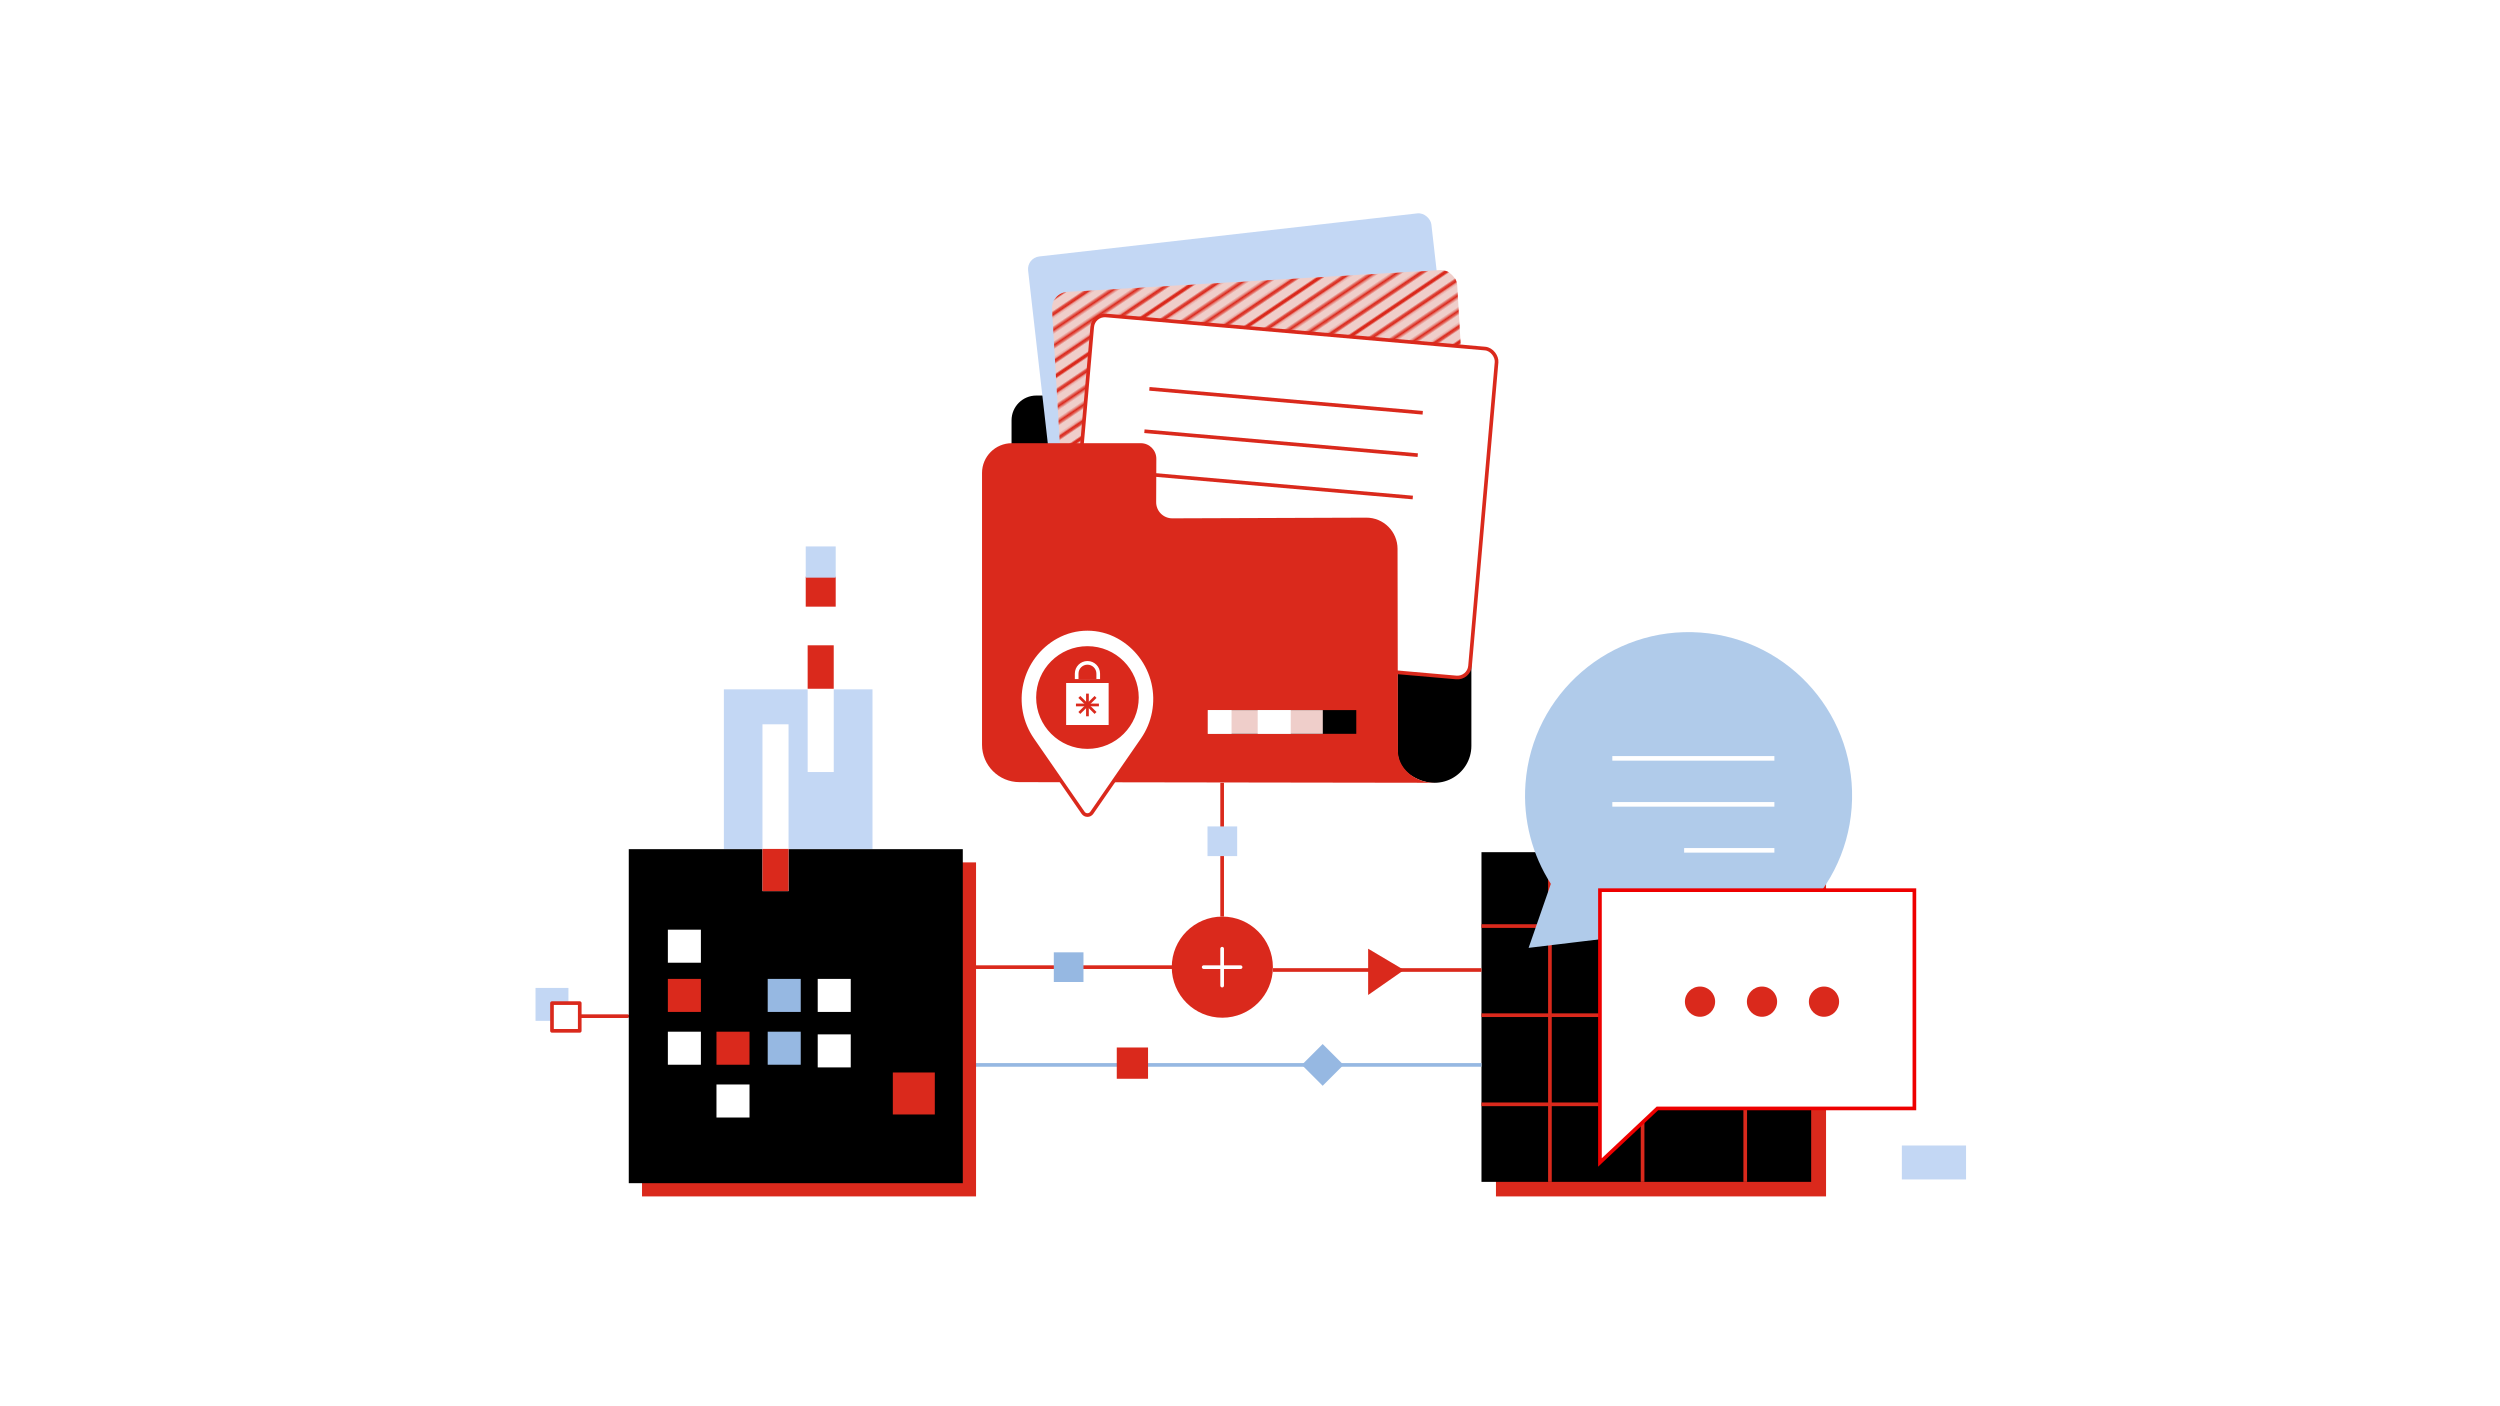
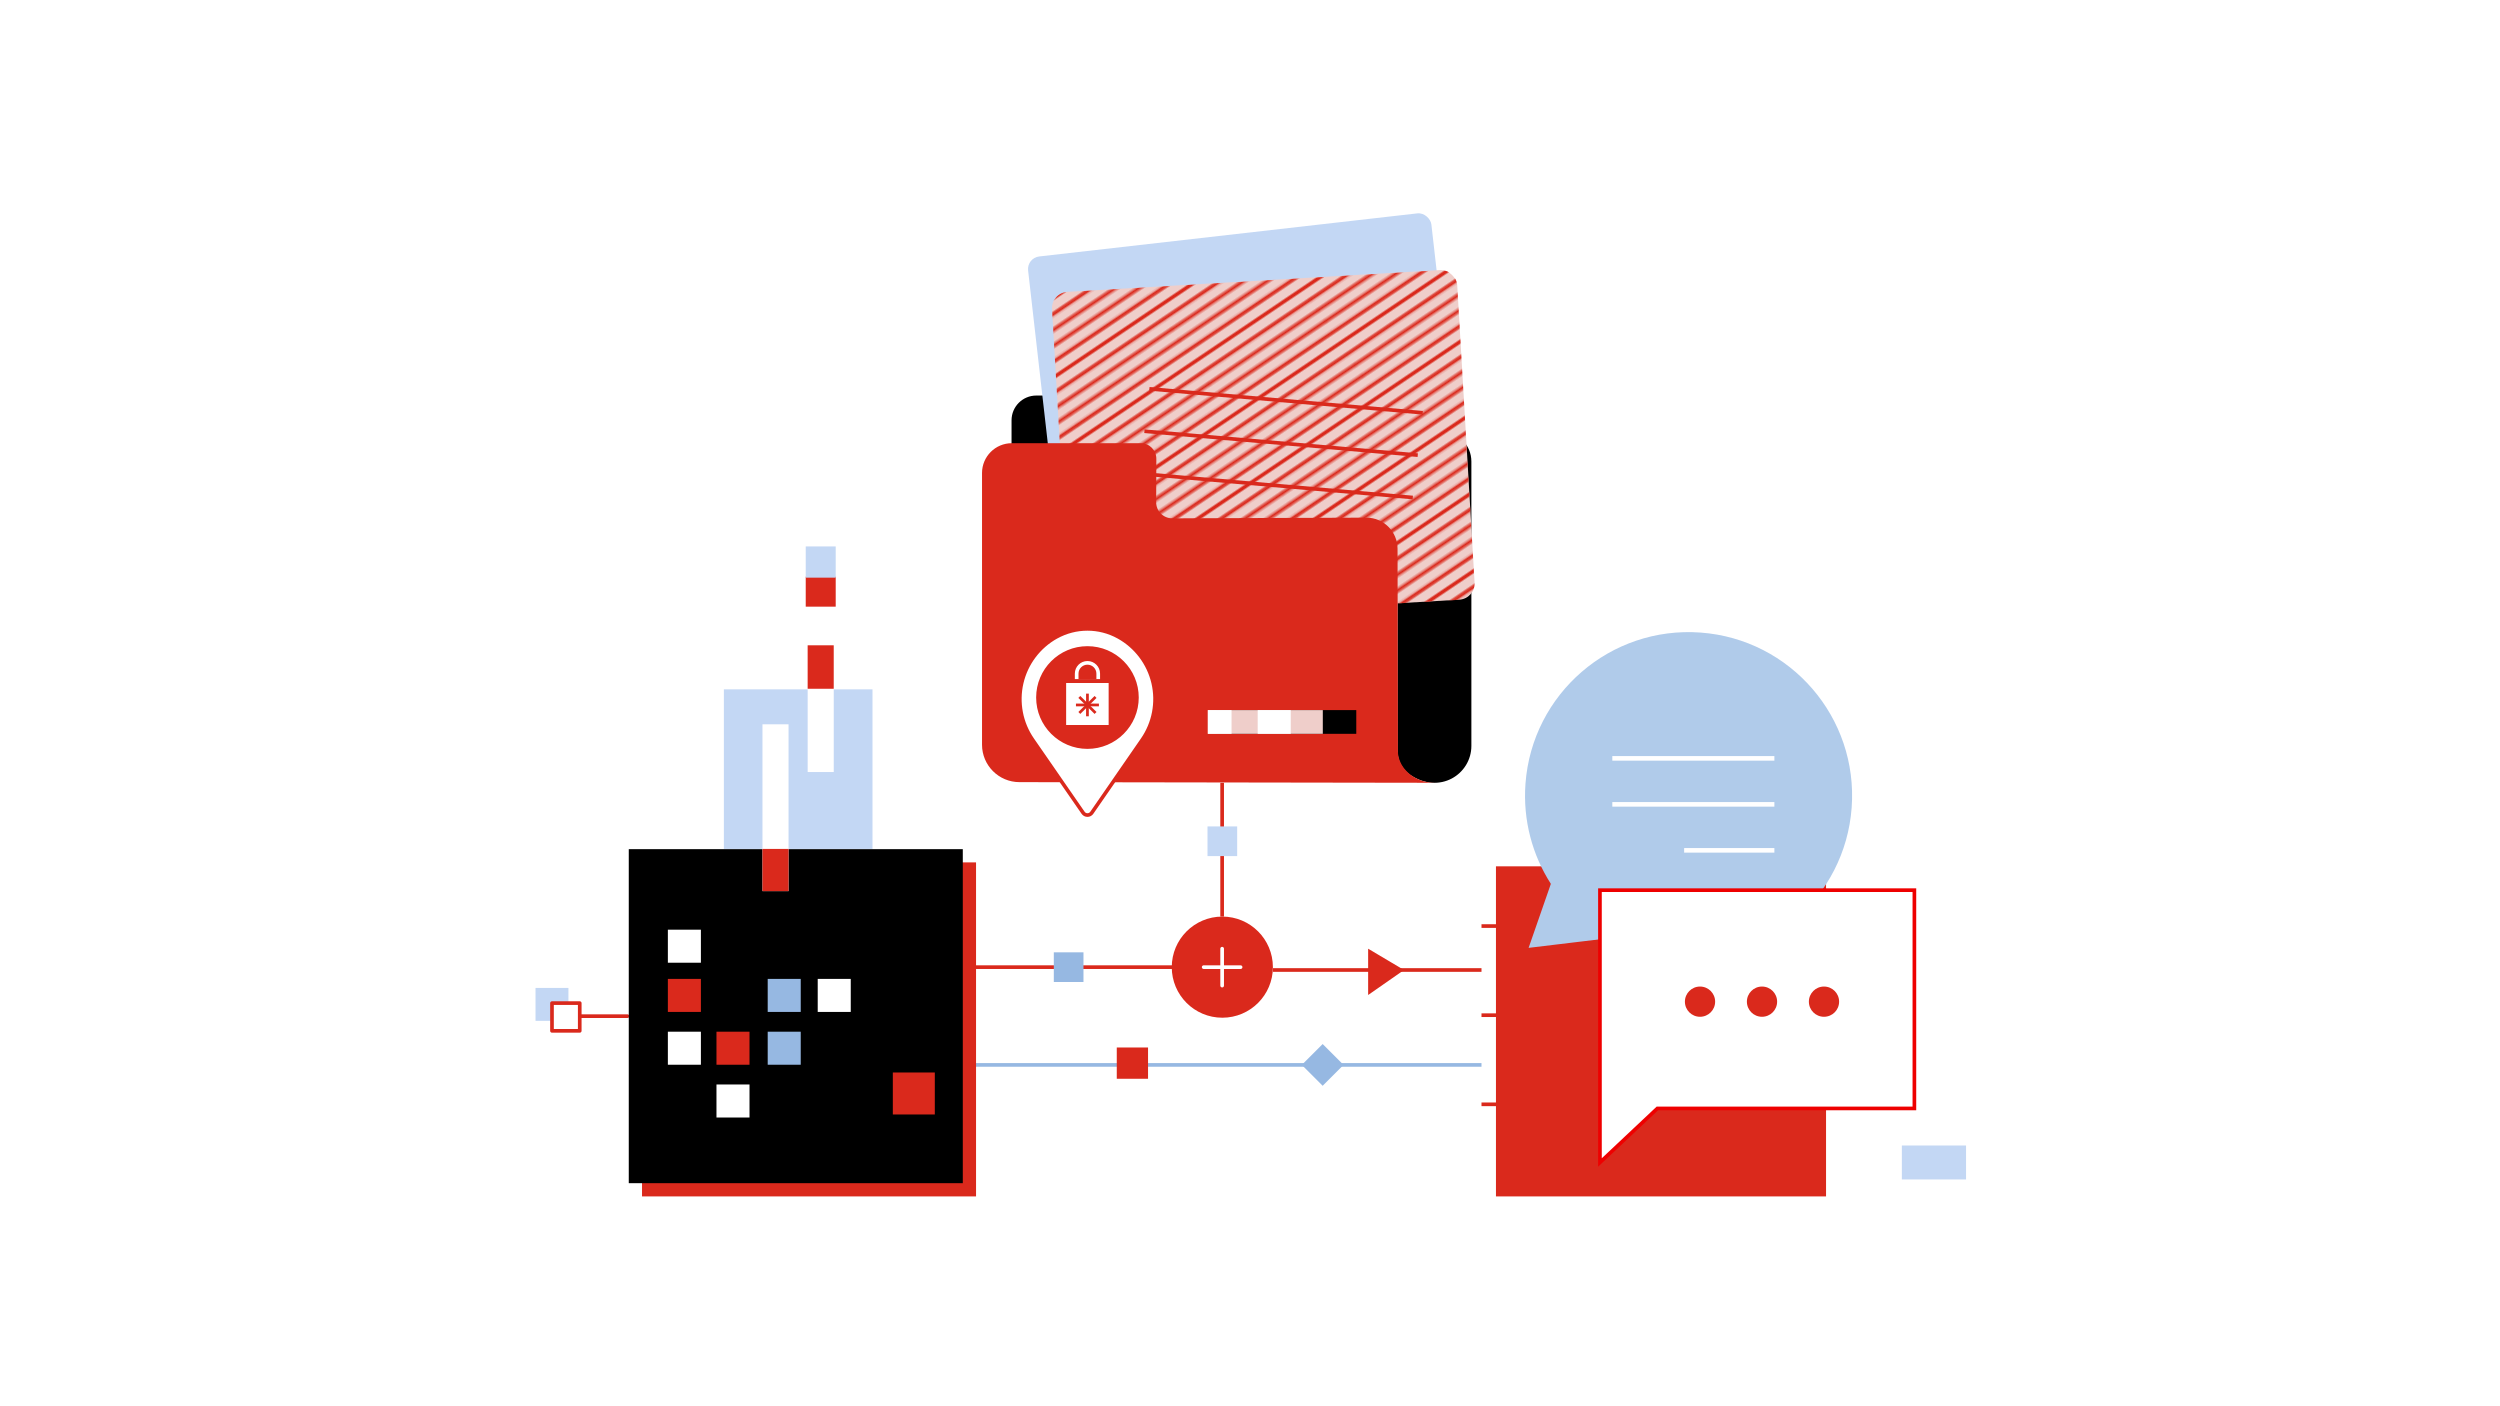
<svg xmlns="http://www.w3.org/2000/svg" id="Layer_1" data-name="Layer 1" viewBox="0 0 1366 768">
  <defs>
    <style>
      .cls-1, .cls-2, .cls-3, .cls-4, .cls-5, .cls-6, .cls-7, .cls-8 {
        fill: none;
      }

      .cls-2 {
        stroke: #96b8e2;
      }

      .cls-2, .cls-3, .cls-5, .cls-6, .cls-9, .cls-10, .cls-11, .cls-12, .cls-8 {
        stroke-width: 2px;
      }

      .cls-2, .cls-4, .cls-5, .cls-7, .cls-10, .cls-12, .cls-8 {
        stroke-miterlimit: 10;
      }

      .cls-3, .cls-5, .cls-7, .cls-10, .cls-11 {
        stroke: #da291c;
      }

      .cls-13 {
        fill: #96b8e2;
      }

      .cls-4 {
        stroke-width: 2.5px;
      }

      .cls-4, .cls-6, .cls-8 {
        stroke: #fff;
      }

      .cls-14 {
        fill: #da291c;
      }

      .cls-15 {
        fill: #efceca;
      }

      .cls-16 {
        fill: url(#Unnamed_Pattern_4);
      }

      .cls-6, .cls-9, .cls-11 {
        stroke-linejoin: round;
      }

      .cls-6, .cls-11 {
        stroke-linecap: round;
      }

      .cls-9 {
        fill-rule: evenodd;
        stroke: #da291c;
      }

      .cls-9, .cls-17, .cls-10, .cls-11, .cls-12 {
        fill: #fff;
      }

      .cls-7 {
        stroke-width: 1.5px;
      }

      .cls-12 {
        stroke: #e00;
      }

      .cls-18 {
        fill: #da291c;
      }

      .cls-19 {
        fill: #c3d7f4;
      }

      .cls-20 {
        fill: #c3d7f4;
      }

      .cls-21 {
        fill: #b0cbea;
      }

      .cls-22 {
        clip-path: url(#clippath);
      }
    </style>
    <clipPath id="clippath">
      <rect class="cls-1" width="72" height="72" />
    </clipPath>
    <pattern id="Unnamed_Pattern_4" data-name="Unnamed Pattern 4" x="0" y="0" width="72" height="72" patternTransform="translate(-2452.4 -7109.12) rotate(-34) scale(1 -1)" patternUnits="userSpaceOnUse" viewBox="0 0 72 72">
      <g>
        <rect class="cls-1" width="72" height="72" />
        <g class="cls-22">
          <line class="cls-3" x1="71.75" y1="3.6" x2="144.25" y2="3.6" />
          <line class="cls-3" x1="71.75" y1="18" x2="144.25" y2="18" />
          <line class="cls-3" x1="71.75" y1="32.4" x2="144.25" y2="32.4" />
          <line class="cls-3" x1="71.75" y1="46.8" x2="144.25" y2="46.8" />
          <line class="cls-3" x1="71.75" y1="61.2" x2="144.25" y2="61.2" />
          <line class="cls-3" x1="71.75" y1="10.8" x2="144.25" y2="10.8" />
          <line class="cls-3" x1="71.75" y1="25.2" x2="144.25" y2="25.2" />
          <line class="cls-3" x1="71.75" y1="39.6" x2="144.25" y2="39.6" />
          <line class="cls-3" x1="71.75" y1="54" x2="144.25" y2="54" />
          <line class="cls-3" x1="71.75" y1="68.4" x2="144.25" y2="68.4" />
          <line class="cls-3" x1="-.25" y1="3.6" x2="72.25" y2="3.6" />
          <line class="cls-3" x1="-.25" y1="18" x2="72.25" y2="18" />
          <line class="cls-3" x1="-.25" y1="32.4" x2="72.25" y2="32.4" />
          <line class="cls-3" x1="-.25" y1="46.8" x2="72.25" y2="46.8" />
          <line class="cls-3" x1="-.25" y1="61.2" x2="72.25" y2="61.2" />
          <line class="cls-3" x1="-.25" y1="10.8" x2="72.25" y2="10.8" />
          <line class="cls-3" x1="-.25" y1="25.2" x2="72.25" y2="25.2" />
          <line class="cls-3" x1="-.25" y1="39.6" x2="72.25" y2="39.6" />
          <line class="cls-3" x1="-.25" y1="54" x2="72.25" y2="54" />
          <line class="cls-3" x1="-.25" y1="68.4" x2="72.25" y2="68.4" />
          <line class="cls-3" x1="-72.25" y1="3.6" x2=".25" y2="3.6" />
          <line class="cls-3" x1="-72.25" y1="18" x2=".25" y2="18" />
          <line class="cls-3" x1="-72.25" y1="32.4" x2=".25" y2="32.4" />
          <line class="cls-3" x1="-72.25" y1="46.8" x2=".25" y2="46.8" />
          <line class="cls-3" x1="-72.25" y1="61.2" x2=".25" y2="61.2" />
-           <line class="cls-3" x1="-72.25" y1="10.8" x2=".25" y2="10.8" />
-           <line class="cls-3" x1="-72.25" y1="25.2" x2=".25" y2="25.2" />
          <line class="cls-3" x1="-72.25" y1="39.6" x2=".25" y2="39.6" />
          <line class="cls-3" x1="-72.25" y1="54" x2=".25" y2="54" />
          <line class="cls-3" x1="-72.25" y1="68.4" x2=".25" y2="68.4" />
        </g>
      </g>
    </pattern>
  </defs>
  <line class="cls-11" x1="310.6" y1="555.23" x2="342.88" y2="555.23" />
  <path d="M654.92,235.69c-2.93,0-5.55-1.94-6.29-4.77-2.24-8.52-5.24-14.8-14.46-14.8h-67.92c-7.48,0-13.54,6.06-13.54,13.54v77.4l45.53,2.16,51.06,2.59,101.43-4.75c7.12,0,12.9,5.78,12.9,12.9v90.49c0,5.12,2.48,9.95,6.71,12.83,16.27,11.11,33.62-.28,33.62-15.72v-155.4c0-9.1-7.37-16.47-16.47-16.47h-132.56Z" />
  <rect class="cls-20" x="570.48" y="127.73" width="221.78" height="180.4" rx="6.91" ry="6.91" transform="translate(-20.3 78.58) rotate(-6.5)" />
  <rect class="cls-15" x="579.36" y="153.42" width="221.78" height="180.4" rx="8.87" ry="8.87" transform="translate(-13 40.57) rotate(-3.34)" />
  <path class="cls-16" d="M797.34,327.73l-203.69,11.87c-4.89.29-9.09-3.45-9.37-8.34l-9.46-162.38c-.29-4.89,3.45-9.09,8.34-9.37l203.69-11.87c4.89-.29,9.09,3.45,9.37,8.34l9.46,162.38c.29,4.89-3.45,9.09-8.34,9.37Z" />
-   <rect class="cls-10" x="589.09" y="181.12" width="221.78" height="180.4" rx="6.91" ry="6.91" transform="translate(26.28 -59.91) rotate(4.99)" />
  <path class="cls-18" d="M763.81,410.33h0s-.19-110.44-.19-110.44c0-9.44-7.67-17.08-17.11-17.05l-105.95.38c-4.95.02-8.94-4.04-8.83-8.99l.09-23.39c.1-4.76-3.73-8.68-8.49-8.68h-70.47c-8.99,0-16.28,7.29-16.28,16.28v148.47c0,11.29,9.16,20.45,20.45,20.45l227.57.36h0l-2.14-.08c-9.5-.42-18.57-7.8-18.66-17.31h0" />
  <g>
    <rect x="664.65" y="388" width="76.42" height="12.96" />
    <rect class="cls-15" x="659.96" y="388" width="62.82" height="12.96" />
    <rect class="cls-17" x="687.21" y="388" width="18.06" height="12.96" />
    <rect class="cls-17" x="659.96" y="388" width="12.96" height="12.96" />
  </g>
  <line class="cls-10" x1="628.02" y1="212.47" x2="777.38" y2="225.54" />
  <line class="cls-10" x1="625.31" y1="235.62" x2="774.66" y2="248.69" />
  <line class="cls-10" x1="622.59" y1="258.77" x2="771.95" y2="271.84" />
  <rect class="cls-18" x="817.38" y="473.35" width="180.36" height="180.36" transform="translate(1815.13 1127.07) rotate(-180)" />
-   <rect x="809.49" y="465.63" width="180.14" height="180.14" transform="translate(1799.11 1111.4) rotate(-180)" />
  <g>
    <line class="cls-5" x1="953.59" y1="465.63" x2="953.59" y2="645.77" />
    <line class="cls-5" x1="897.51" y1="465.63" x2="897.51" y2="645.77" />
    <line class="cls-5" x1="846.88" y1="465.63" x2="846.88" y2="645.77" />
    <line class="cls-5" x1="989.62" y1="603.4" x2="809.49" y2="603.4" />
    <line class="cls-5" x1="989.62" y1="554.7" x2="809.49" y2="554.7" />
    <line class="cls-5" x1="989.62" y1="506" x2="809.49" y2="506" />
  </g>
  <g>
    <path class="cls-21" d="M878.82,512.63c11.1,6.25,23.71,10.23,37.26,11.23,49.22,3.62,92.05-33.34,95.67-82.56,3.62-49.22-33.34-92.05-82.56-95.67-49.22-3.62-92.05,33.34-95.67,82.56-1.47,20.05,3.79,39.04,13.87,54.75h0s-12.16,34.97-12.16,34.97l43.64-5.25-.04-.03Z" />
    <line class="cls-4" x1="969.52" y1="414.37" x2="880.97" y2="414.37" />
    <line class="cls-4" x1="969.52" y1="439.5" x2="880.97" y2="439.5" />
    <line class="cls-4" x1="969.52" y1="464.63" x2="920.21" y2="464.63" />
  </g>
  <line class="cls-5" x1="526.07" y1="528.45" x2="649.25" y2="528.45" />
  <line class="cls-5" x1="695.51" y1="530.01" x2="809.49" y2="530.01" />
  <line class="cls-2" x1="526.07" y1="581.87" x2="809.49" y2="581.87" />
  <rect class="cls-13" x="575.8" y="520.35" width="16.21" height="16.21" />
  <rect class="cls-20" x="1039.17" y="625.9" width="35.08" height="18.55" />
  <rect class="cls-18" x="610.2" y="572.35" width="17.09" height="17.09" />
  <rect class="cls-18" x="350.8" y="471.21" width="182.51" height="182.51" />
  <rect x="343.56" y="463.98" width="182.51" height="182.51" />
  <rect class="cls-18" x="487.84" y="586.01" width="22.94" height="22.94" />
  <rect class="cls-18" x="364.92" y="534.87" width="18.05" height="18.05" />
  <rect class="cls-17" x="364.92" y="563.72" width="18.05" height="18.05" />
  <rect class="cls-18" x="391.48" y="563.72" width="18.05" height="18.05" />
  <rect class="cls-17" x="391.48" y="592.56" width="18.05" height="18.05" />
-   <rect class="cls-17" x="446.8" y="565.18" width="18.05" height="18.05" />
  <rect class="cls-17" x="446.8" y="534.87" width="18.05" height="18.05" />
  <rect class="cls-13" x="419.47" y="534.87" width="18.05" height="18.05" />
  <rect class="cls-17" x="364.92" y="507.98" width="18.05" height="18.05" />
  <rect class="cls-13" x="419.47" y="563.72" width="18.05" height="18.05" />
  <rect class="cls-13" x="714.64" y="573.8" width="16.13" height="16.13" transform="translate(822.29 1504.34) rotate(-135)" />
  <g>
    <rect class="cls-19" x="395.52" y="376.66" width="81.21" height="87.2" />
    <rect class="cls-17" x="413.8" y="380.1" width="69.26" height="14.25" transform="translate(61.21 835.64) rotate(-90)" />
    <rect class="cls-18" x="436.55" y="357.34" width="23.75" height="14.25" transform="translate(83.96 812.89) rotate(-90)" />
    <rect class="cls-17" x="378.16" y="434.22" width="91.15" height="14.25" transform="translate(865.08 17.6) rotate(90)" />
    <rect class="cls-18" x="412.21" y="468.26" width="23.06" height="14.25" transform="translate(899.12 51.64) rotate(90)" />
    <g>
      <rect class="cls-18" x="440.25" y="315.09" width="16.38" height="16.38" transform="translate(771.72 -125.15) rotate(90)" />
      <rect class="cls-20" x="439.91" y="298.9" width="17.06" height="16.38" transform="translate(755.53 -141.34) rotate(90)" />
    </g>
  </g>
  <circle class="cls-18" cx="667.88" cy="528.45" r="27.63" />
  <g>
    <line class="cls-6" x1="677.86" y1="528.45" x2="657.69" y2="528.45" />
    <line class="cls-6" x1="667.78" y1="518.37" x2="667.78" y2="538.54" />
  </g>
  <line class="cls-5" x1="667.78" y1="427.72" x2="667.78" y2="500.83" />
  <g>
    <path class="cls-8" d="M594.18,362.18h0c3.25,0,5.89,2.64,5.89,5.89v4.1h-11.78v-4.1c0-3.25,2.64-5.89,5.89-5.89Z" />
    <rect class="cls-10" x="581.5" y="372.17" width="25.35" height="25" />
    <line class="cls-7" x1="594.18" y1="379" x2="594.18" y2="391.38" />
    <line class="cls-7" x1="600.45" y1="385.19" x2="587.9" y2="385.19" />
    <line class="cls-7" x1="598.61" y1="380.81" x2="589.74" y2="389.56" />
    <line class="cls-7" x1="598.61" y1="389.56" x2="589.74" y2="380.81" />
    <rect class="cls-5" x="581.5" y="372.17" width="25.35" height="25" />
  </g>
  <rect class="cls-20" x="292.62" y="539.82" width="17.98" height="17.98" transform="translate(603.21 1097.61) rotate(-180)" />
  <rect class="cls-11" x="301.61" y="548.09" width="15.16" height="15.16" transform="translate(618.38 1111.35) rotate(180)" />
  <path class="cls-9" d="M577.19,348.01c10.56-5.87,23.41-5.87,33.97,0,0,0,0,0,.01,0,9.58,5.33,16.46,14.46,18.95,25.14,2.49,10.68.35,21.92-5.89,30.93-11.08,16.02-22.78,32.95-27.68,40.03-.54.78-1.43,1.24-2.37,1.24s-1.83-.46-2.37-1.24c-4.9-7.08-16.61-24.02-27.69-40.03-6.24-9.02-8.37-20.25-5.89-30.94,2.49-10.68,9.37-19.81,18.95-25.14,0,0,0,0,.01,0ZM594.18,354.07c14.92,0,27.03,12.13,27.03,27.06s-12.11,27.06-27.03,27.06-27.03-12.13-27.03-27.06,12.11-27.06,27.03-27.06Z" />
  <polygon class="cls-18" points="747.55 518.37 747.55 543.67 767.15 530.01 747.55 518.37" />
  <rect class="cls-19" x="659.78" y="451.56" width="16.21" height="16.21" />
  <g>
    <polygon class="cls-12" points="1046.02 486.4 1046.02 605.66 905.58 605.66 874.21 635.18 874.21 605.66 874.21 595.03 874.21 486.4 1046.02 486.4" />
    <g>
      <circle class="cls-14" cx="996.63" cy="547.31" r="8.26" />
      <circle class="cls-14" cx="962.76" cy="547.31" r="8.26" />
      <circle class="cls-14" cx="928.89" cy="547.31" r="8.26" />
    </g>
  </g>
</svg>